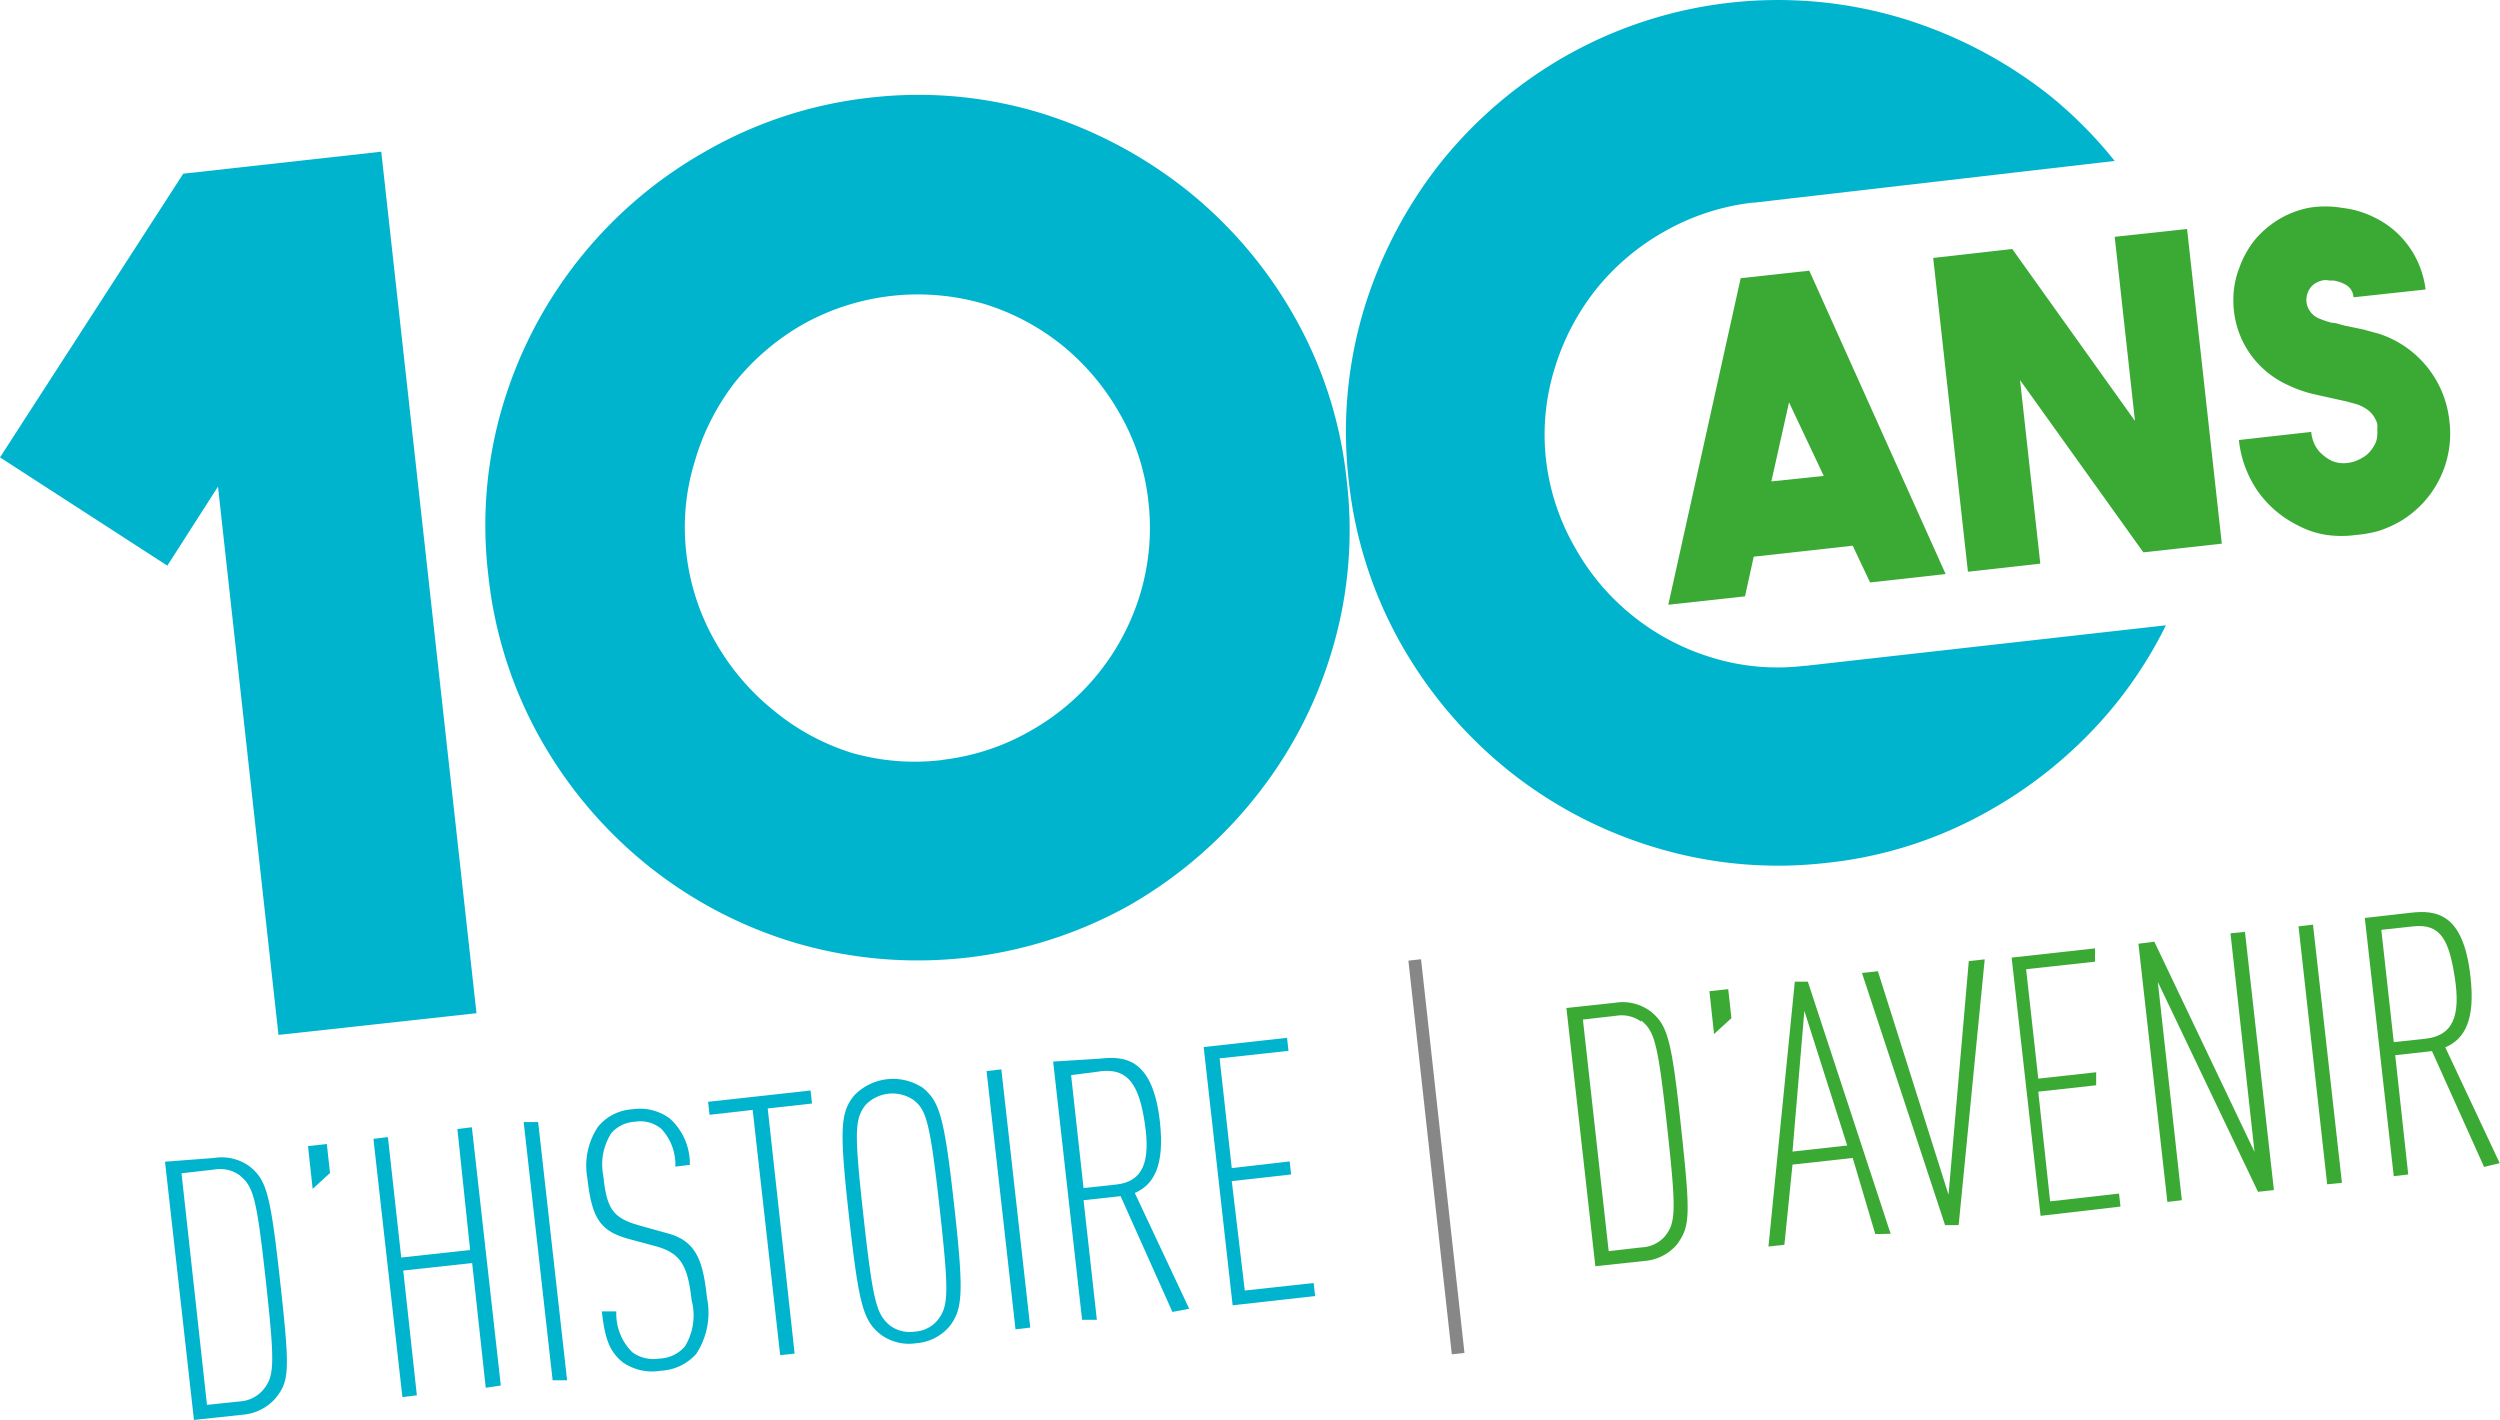
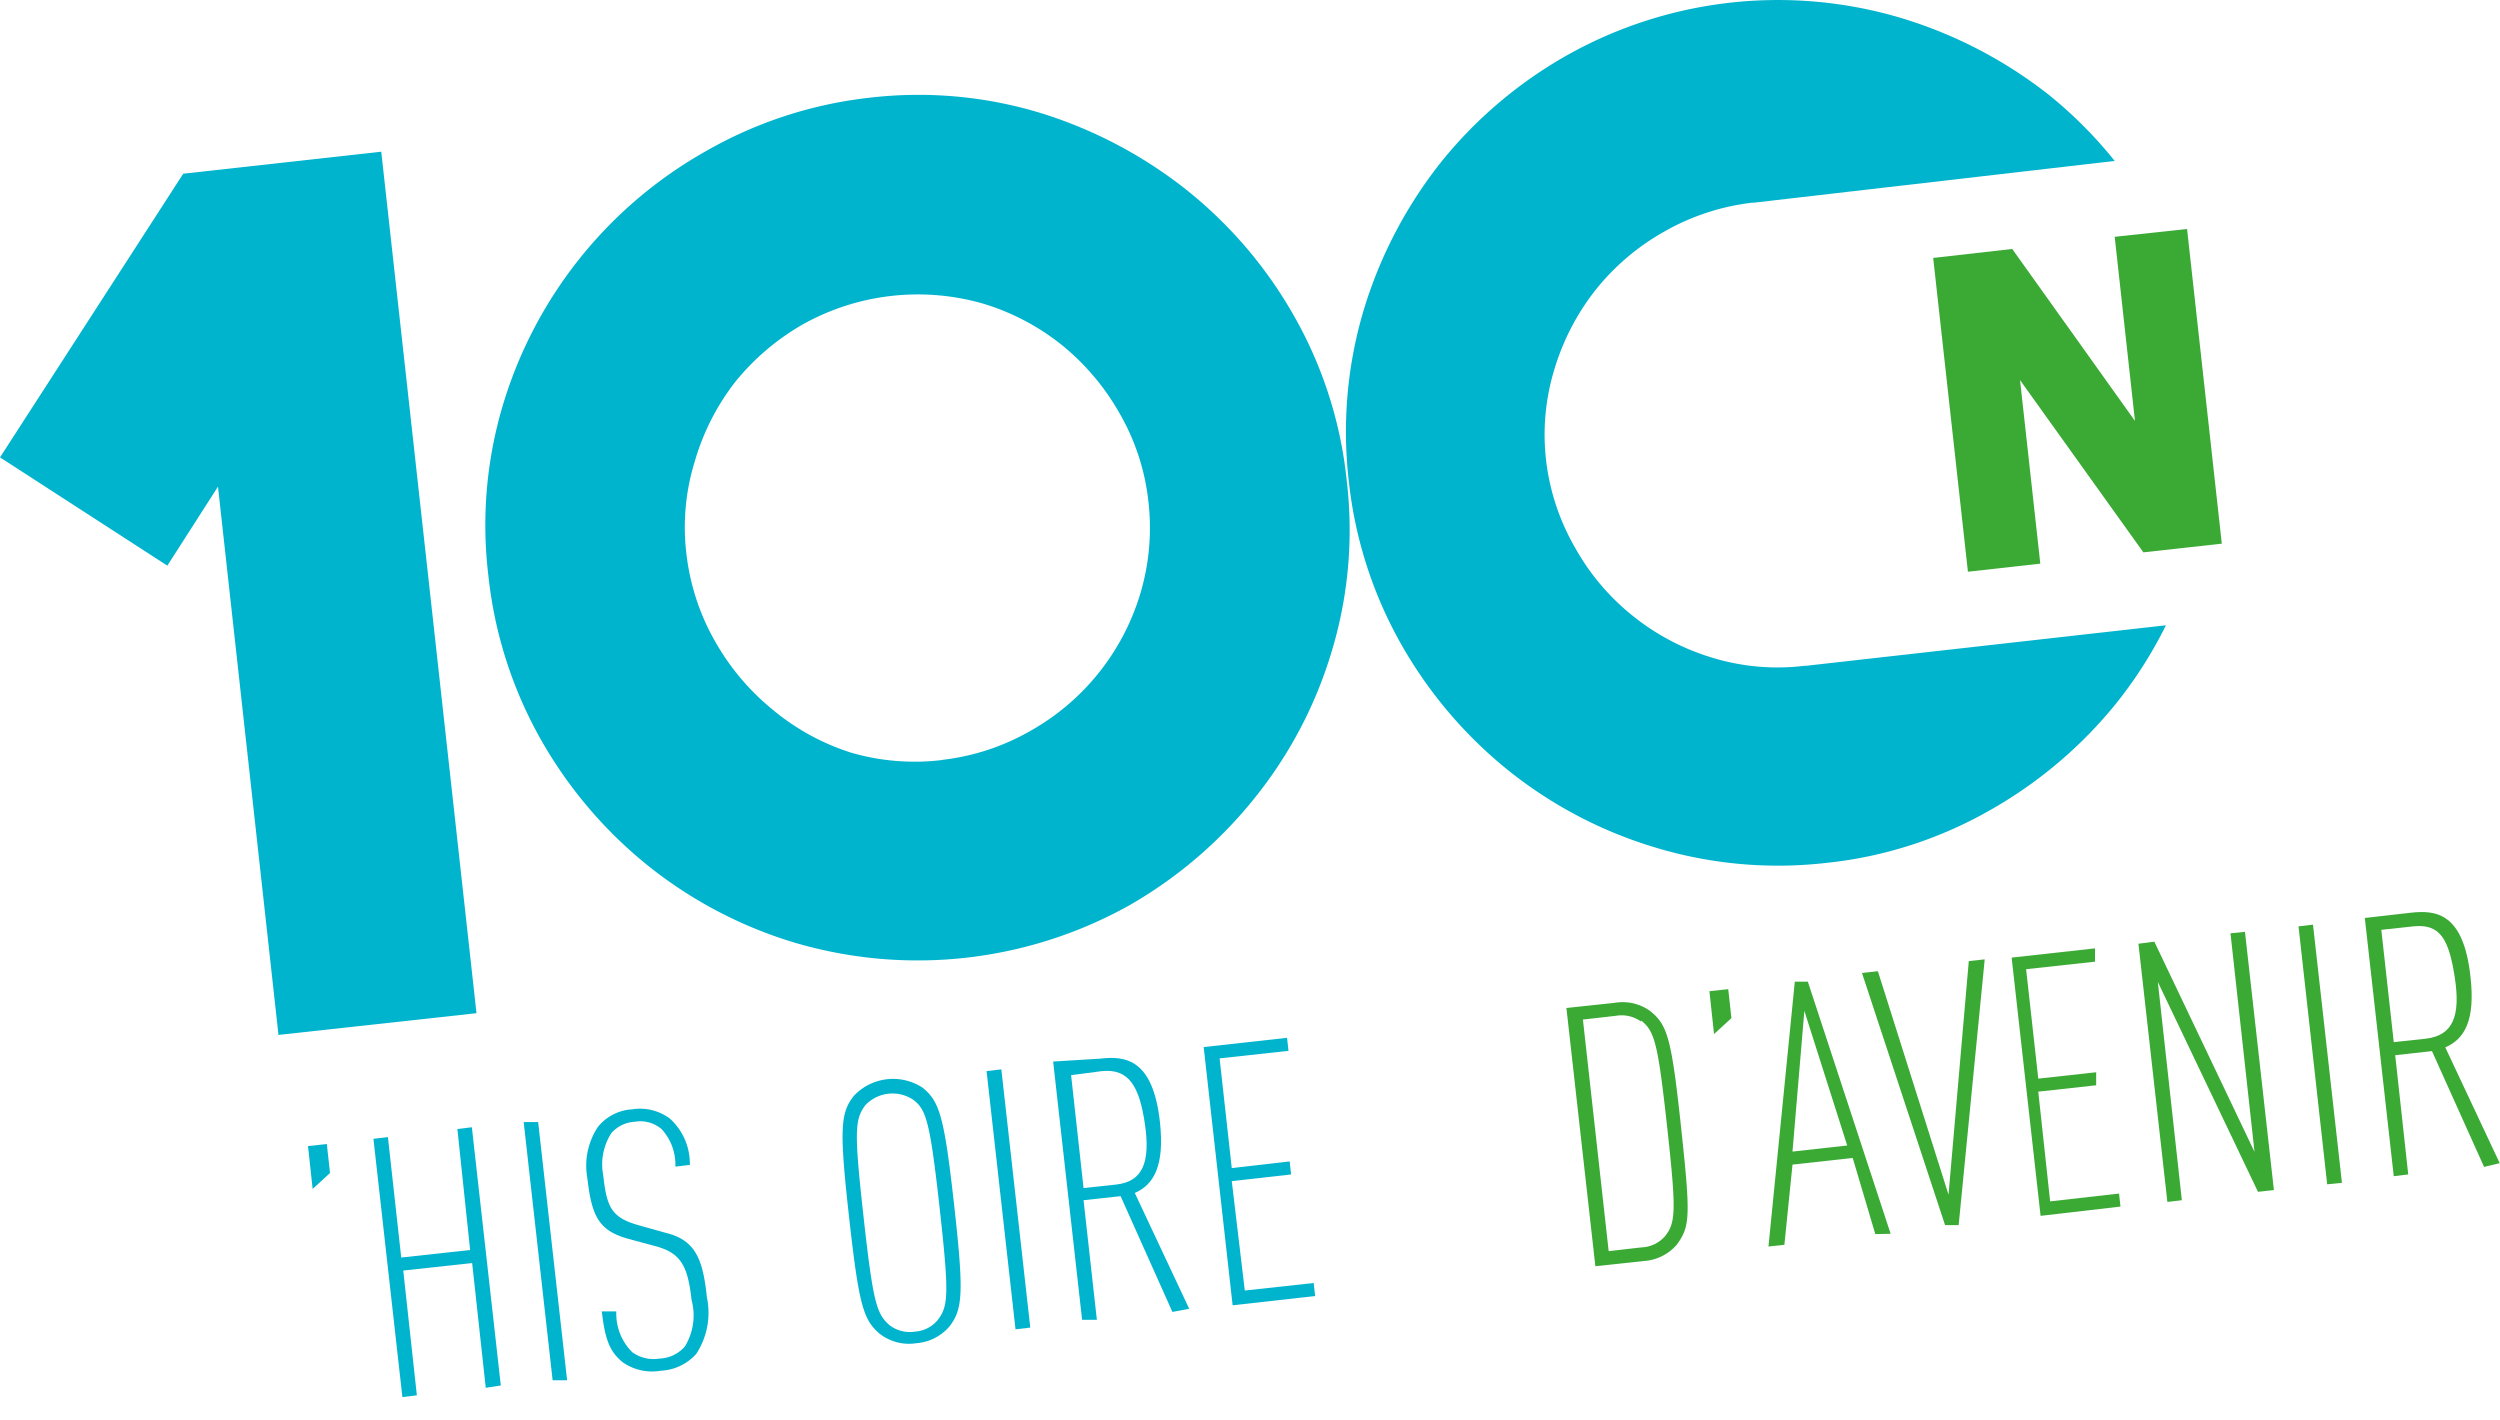
<svg xmlns="http://www.w3.org/2000/svg" viewBox="0 0 86.36 49.05">
  <defs>
    <style>.cls-1{fill:#00b4cd;}.cls-2{fill:#3aaa35;}.cls-3{fill:none;stroke:#878787;stroke-width:0.44px;}</style>
  </defs>
  <g id="Calque_2" data-name="Calque 2">
    <g id="Calque_1-2" data-name="Calque 1">
-       <path class="cls-1" d="M9.51,48.31a1.68,1.68,0,0,1-1.13.56l-1.68.18-1-8.92L7.4,40a1.64,1.64,0,0,1,1.22.29c.59.48.72.92,1.06,4S10,47.71,9.51,48.31ZM8.28,40.6a1.15,1.15,0,0,0-.87-.2l-1.14.13.88,8,1.14-.12A1.15,1.15,0,0,0,9.1,48c.38-.47.4-.87.08-3.78S8.75,41,8.28,40.6Z" />
      <path class="cls-1" d="M10.8,41.07l-.16-1.48.65-.07.11,1Z" />
      <path class="cls-1" d="M16.78,47.94l-.47-4.31-2.38.26.47,4.31-.5.06-1-8.92.5-.06.46,4.16,2.38-.26L15.8,39l.5-.06,1,8.92Z" />
      <path class="cls-1" d="M19.09,47.68l-1-8.92.5,0,1,8.92Z" />
      <path class="cls-1" d="M24.05,46.77a1.75,1.75,0,0,1-1.22.58,1.77,1.77,0,0,1-1.33-.3c-.43-.36-.6-.76-.71-1.75l.5,0a1.88,1.88,0,0,0,.55,1.41,1.25,1.25,0,0,0,.94.22,1.21,1.21,0,0,0,.88-.42,2.05,2.05,0,0,0,.23-1.6c-.13-1.18-.37-1.61-1.2-1.85l-1-.27c-1-.28-1.25-.77-1.4-2.09a2.42,2.42,0,0,1,.37-1.78,1.65,1.65,0,0,1,1.18-.6,1.73,1.73,0,0,1,1.3.32,2.1,2.1,0,0,1,.69,1.6l-.5.06A1.81,1.81,0,0,0,22.85,39a1.13,1.13,0,0,0-.92-.25,1.16,1.16,0,0,0-.81.39,2,2,0,0,0-.28,1.47c.12,1.13.31,1.46,1.24,1.72l1,.28c1,.27,1.21,1,1.34,2.21A2.59,2.59,0,0,1,24.05,46.77Z" />
-       <path class="cls-1" d="M26.52,38.29l.93,8.47-.5.05L26,38.34l-1.49.17-.05-.45L28,37.67l.05.45Z" />
      <path class="cls-1" d="M32.79,45.83a1.67,1.67,0,0,1-1.14.57,1.64,1.64,0,0,1-1.24-.31c-.59-.48-.74-1-1.08-4.05s-.3-3.6.17-4.19a1.86,1.86,0,0,1,2.38-.27c.58.48.74,1,1.08,4.05S33.26,45.23,32.79,45.83ZM31.56,38a1.29,1.29,0,0,0-1.67.18c-.36.49-.39.88-.06,3.85s.45,3.35.89,3.74a1.14,1.14,0,0,0,.88.23,1.11,1.11,0,0,0,.8-.41c.36-.48.39-.88.06-3.85S32,38.34,31.56,38Z" />
-       <path class="cls-1" d="M35.08,45.92l-1-8.92.51-.06,1,8.92Z" />
+       <path class="cls-1" d="M35.08,45.92l-1-8.92.51-.06,1,8.92" />
      <path class="cls-1" d="M40.5,45.32l-1.79-4-1.28.14.46,4.13-.51,0-1-8.92L38,36.57c.87-.1,1.83,0,2.07,2.2.16,1.48-.2,2.15-.87,2.44l1.88,4ZM38.07,37,37,37.14l.43,3.9,1.12-.12c.94-.1,1.19-.79,1-2.09S39,36.91,38.07,37Z" />
      <path class="cls-1" d="M42.58,45.09l-1-8.92,2.88-.32.05.45-2.38.26.42,3.79,2-.23.05.45-2.05.23L43,44.58l2.38-.26.05.45Z" />
      <path class="cls-2" d="M57.92,43a1.64,1.64,0,0,1-1.13.56l-1.68.18-1-8.92,1.68-.18a1.62,1.62,0,0,1,1.22.29c.59.48.73.92,1.06,4S58.39,42.36,57.92,43Zm-1.23-7.71a1.15,1.15,0,0,0-.87-.2l-1.14.13.89,8,1.13-.13a1.13,1.13,0,0,0,.81-.38c.38-.47.4-.87.08-3.78S57.16,35.63,56.69,35.25Z" />
      <path class="cls-2" d="M59.21,35.72l-.16-1.48.65-.07.11,1Z" />
      <path class="cls-2" d="M64.78,42.63,64,40l-2.08.23L61.64,43l-.55.06L62,33.91l.45,0,2.86,8.71Zm-2.45-7.71-.41,4.86,1.89-.21Z" />
      <path class="cls-2" d="M67.66,42.32l-.47,0-2.87-8.71.55-.06,2.44,7.72.7-8.07.55-.06Z" />
      <path class="cls-2" d="M70.49,42l-1-8.92,2.88-.32,0,.46-2.38.26.42,3.78,2-.22,0,.45-2,.22.41,3.79,2.38-.27.05.45Z" />
      <path class="cls-2" d="M78,41.17l-3.46-7.25.83,7.54-.5.06-1-8.92.55-.07,3.46,7.26-.83-7.55.5-.05,1,8.92Z" />
      <path class="cls-2" d="M80.39,40.91,79.4,32l.5-.06,1,8.92Z" />
      <path class="cls-2" d="M85.81,40.31l-1.8-4-1.27.14.45,4.12-.5.06-1-8.92,1.58-.18c.88-.1,1.83,0,2.07,2.21.17,1.48-.19,2.15-.87,2.44l1.88,4ZM83.37,32l-1.11.12L82.69,36l1.11-.12c.94-.11,1.2-.79,1-2.1S84.31,31.9,83.37,32Z" />
-       <line class="cls-3" x1="48.87" y1="33.16" x2="50.37" y2="46.76" />
      <path class="cls-1" d="M6.33,6l6.84-.76L16.46,35l-6.84.75L7.53,16.81,5.78,19.54,0,15.8Z" />
      <path class="cls-1" d="M30,3.38A14.48,14.48,0,0,1,36,3.92,15.49,15.49,0,0,1,41,6.57a15.06,15.06,0,0,1,3.71,4.36,14.48,14.48,0,0,1,1.81,5.66A14.48,14.48,0,0,1,46,22.51a14.84,14.84,0,0,1-2.67,5.07A15.25,15.25,0,0,1,39,31.28a15,15,0,0,1-11.56,1.28,15,15,0,0,1-5.06-2.66,15.19,15.19,0,0,1-3.7-4.36,14.65,14.65,0,0,1-1.81-5.66A14.49,14.49,0,0,1,17.37,14a15,15,0,0,1,7-8.77A14.6,14.6,0,0,1,30,3.38Zm2.54,22.87a7.92,7.92,0,0,0,3.05-1,8.11,8.11,0,0,0,3.8-4.74,7.92,7.92,0,0,0,.28-3.19,7.75,7.75,0,0,0-1-3.05,8.29,8.29,0,0,0-2-2.36A8.09,8.09,0,0,0,34,10.5a8.15,8.15,0,0,0-6.24.69,8.32,8.32,0,0,0-2.36,2A8.15,8.15,0,0,0,24,15.94a7.68,7.68,0,0,0-.29,3.18,7.92,7.92,0,0,0,1,3.05,8.32,8.32,0,0,0,2,2.36A8,8,0,0,0,29.4,26,7.87,7.87,0,0,0,32.58,26.25Z" />
      <path class="cls-1" d="M62.38,23h-.05a7.7,7.7,0,0,1-3.18-.28,8.09,8.09,0,0,1-2.74-1.44,8,8,0,0,1-2-2.36,7.87,7.87,0,0,1-1-3,7.71,7.71,0,0,1,.29-3.18,8.24,8.24,0,0,1,1.43-2.74,8.13,8.13,0,0,1,2.36-2,8,8,0,0,1,3.05-1h.06L73.05,5.56a14.83,14.83,0,0,0-2.27-2.28A15.49,15.49,0,0,0,65.7.63,14.87,14.87,0,0,0,54.13,1.91,15.11,15.11,0,0,0,49.78,5.6a15.37,15.37,0,0,0-2.66,5.07,14.69,14.69,0,0,0-.53,5.92,14.6,14.6,0,0,0,1.81,5.66,15.21,15.21,0,0,0,3.7,4.36,15,15,0,0,0,5.06,2.66,14.62,14.62,0,0,0,5.91.54A14.4,14.4,0,0,0,68.72,28a15.25,15.25,0,0,0,4.38-3.7,14.89,14.89,0,0,0,1.72-2.7Z" />
-       <path class="cls-2" d="M64.6,20.12,64,18.85l-3.42.38-.3,1.37-2.65.29,2.5-11.28,2.37-.26,4.71,10.48Zm-3.41-3.49L63,16.44,61.8,13.9Z" />
      <path class="cls-2" d="M73.05,8.18l2.5-.27,1.2,10.87-2.71.3-4.26-5.95.7,6.34-2.5.28L66.78,8.91l2.73-.31,4.24,5.94Z" />
-       <path class="cls-2" d="M81.38,18.48a3.63,3.63,0,0,1-1,0,3.05,3.05,0,0,1-1-.33,3.7,3.7,0,0,1-1.4-1.2,3.82,3.82,0,0,1-.64-1.75l2.5-.28a1.18,1.18,0,0,0,.27.67,1.61,1.61,0,0,0,.38.3A1,1,0,0,0,81,16a1.23,1.23,0,0,0,.59-.18.91.91,0,0,0,.31-.26,1.23,1.23,0,0,0,.17-.28.79.79,0,0,0,.05-.25,1.15,1.15,0,0,0,0-.2.81.81,0,0,0,0-.19.86.86,0,0,0-.11-.24.83.83,0,0,0-.22-.24,1.35,1.35,0,0,0-.36-.19l-.36-.1-.41-.09-.8-.18a4.39,4.39,0,0,1-.85-.31,3.23,3.23,0,0,1-1-.72,3.19,3.19,0,0,1-.86-2.15,3,3,0,0,1,.21-1.18,3.25,3.25,0,0,1,.57-1,3.34,3.34,0,0,1,.82-.68,3.18,3.18,0,0,1,1-.38,3.4,3.4,0,0,1,1.15,0A3.34,3.34,0,0,1,82,7.5a3.17,3.17,0,0,1,.87.61A3.22,3.22,0,0,1,83.5,9a3.35,3.35,0,0,1,.29,1l-2.49.27A.53.53,0,0,0,81,9.82a1.23,1.23,0,0,0-.4-.13h-.14a.55.55,0,0,0-.25,0,.88.88,0,0,0-.28.13.64.64,0,0,0-.21.29.67.67,0,0,0,0,.5.72.72,0,0,0,.34.37,3.12,3.12,0,0,0,.49.17c.17,0,.36.09.55.12l.53.11.55.15a3.55,3.55,0,0,1,2.43,3A3.52,3.52,0,0,1,82.93,18a3.94,3.94,0,0,1-.76.34A4.28,4.28,0,0,1,81.38,18.48Z" />
    </g>
  </g>
</svg>